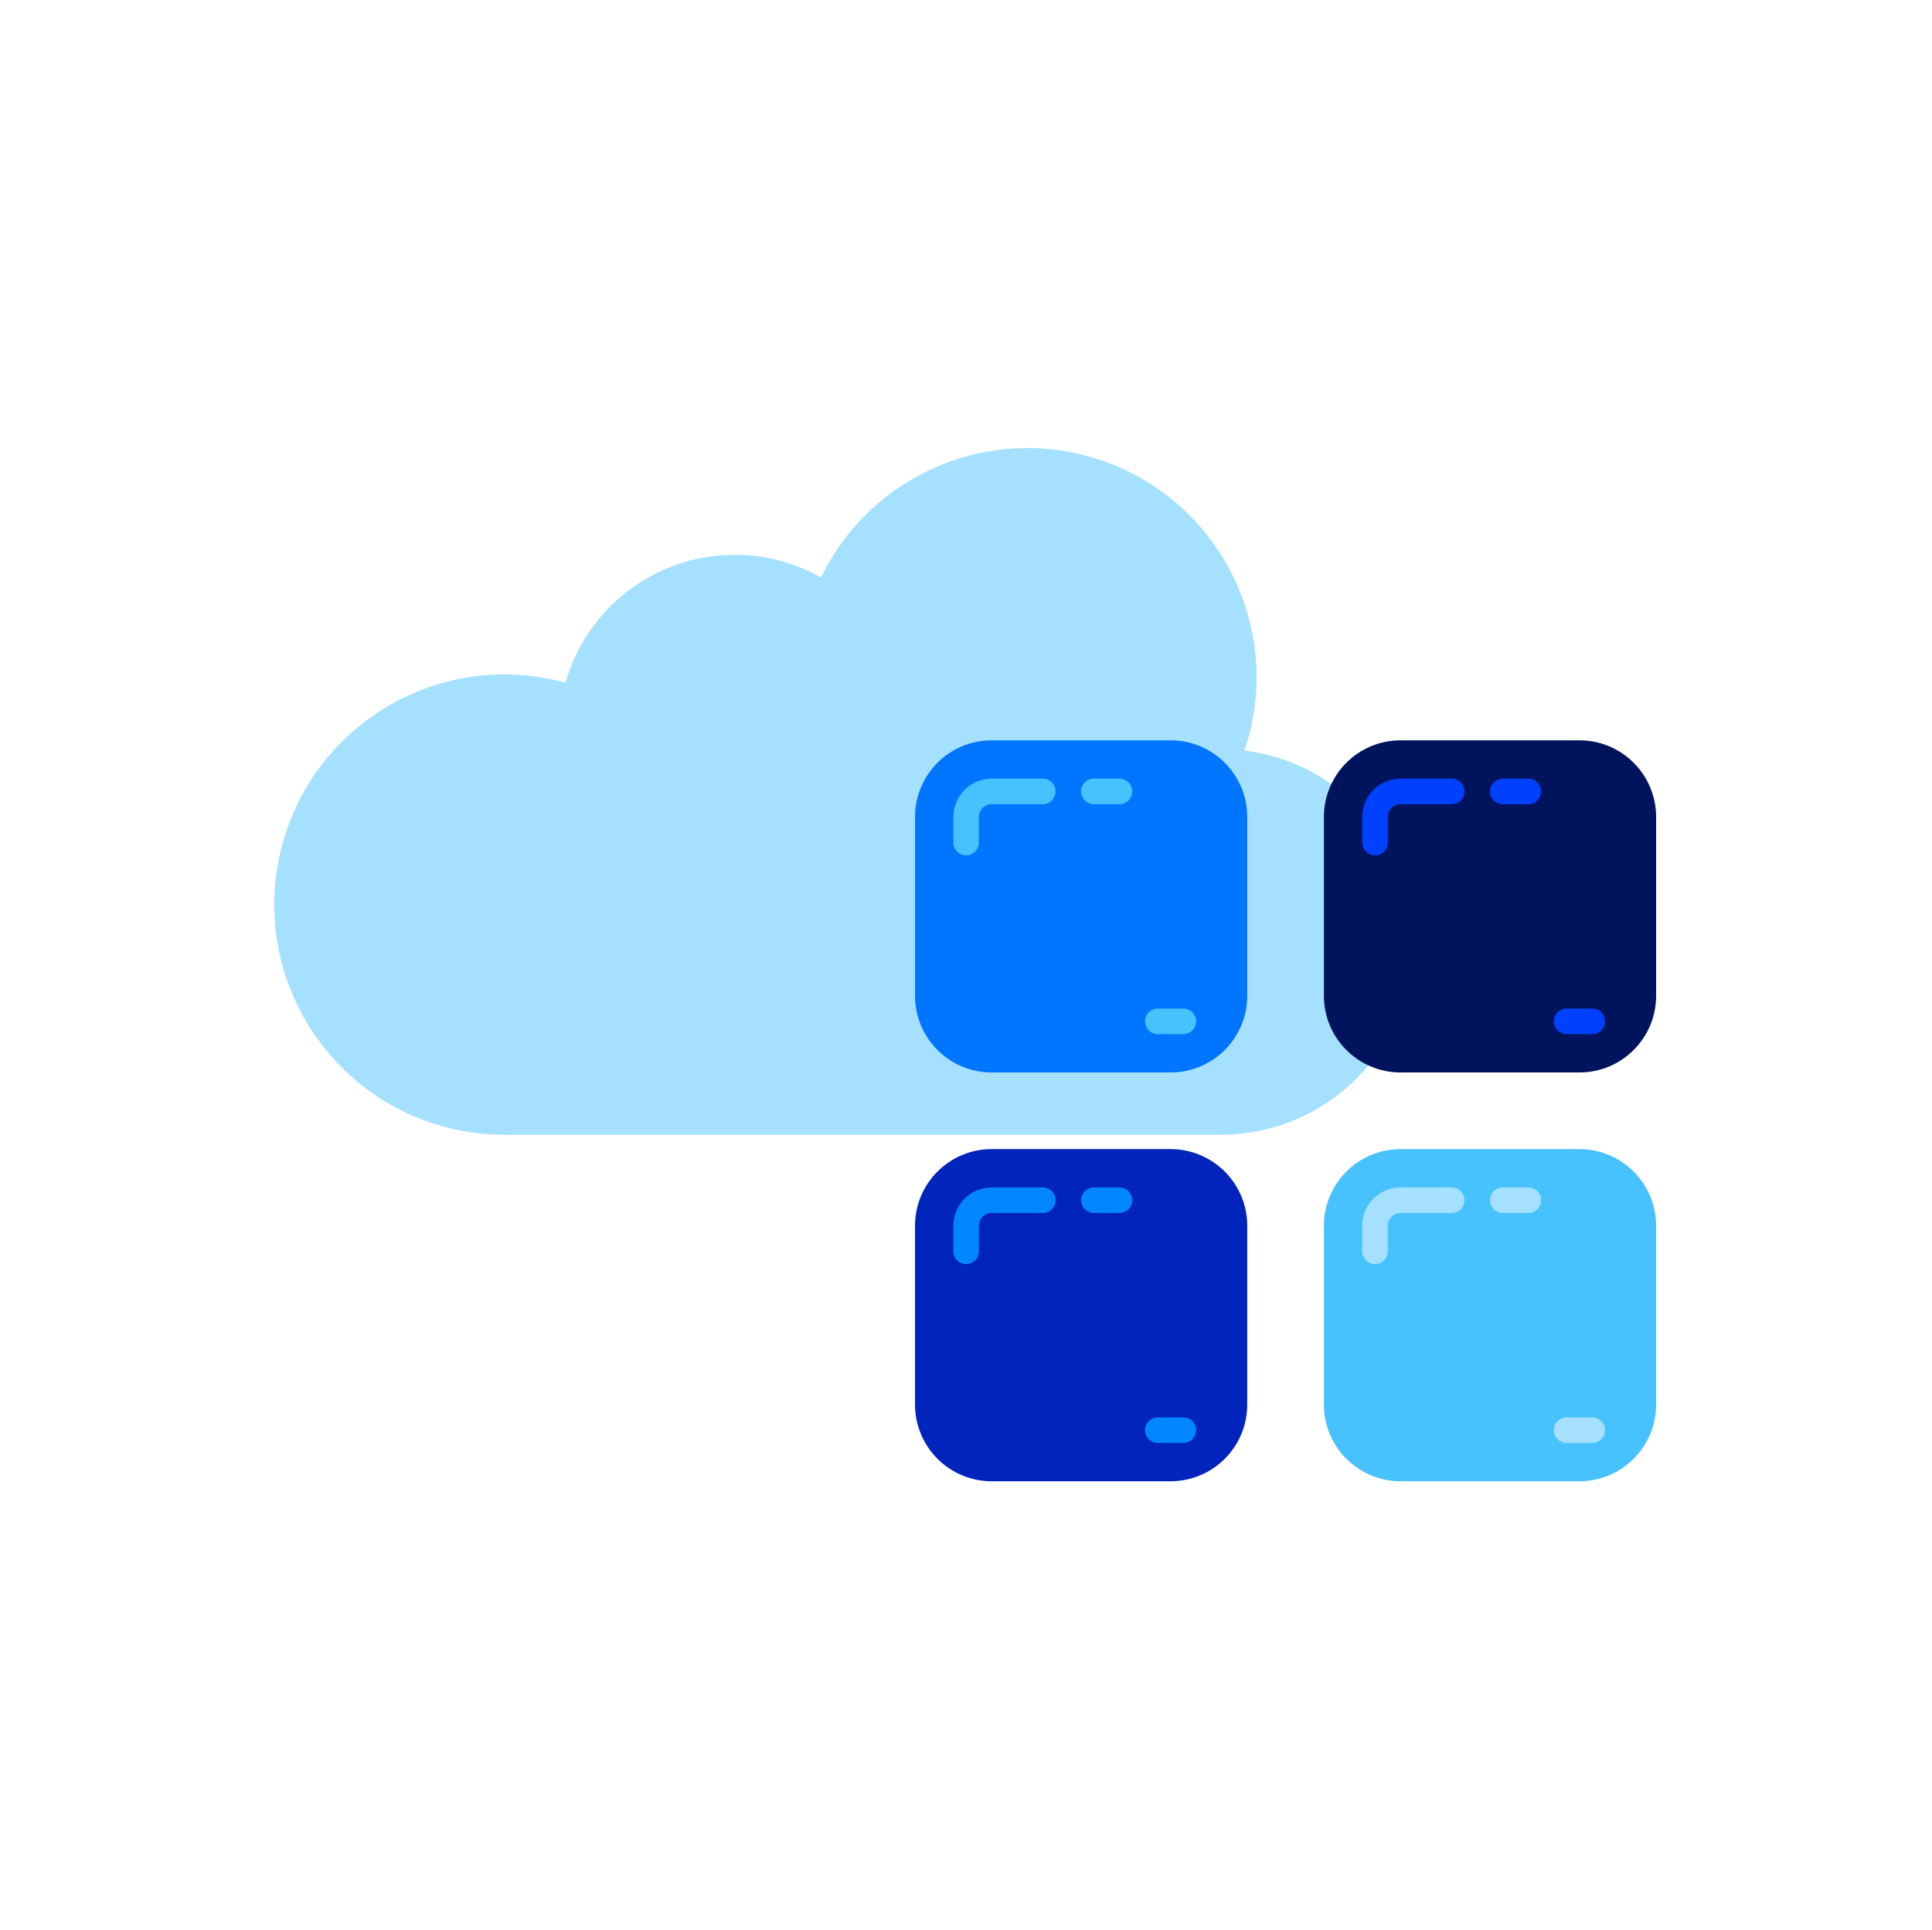
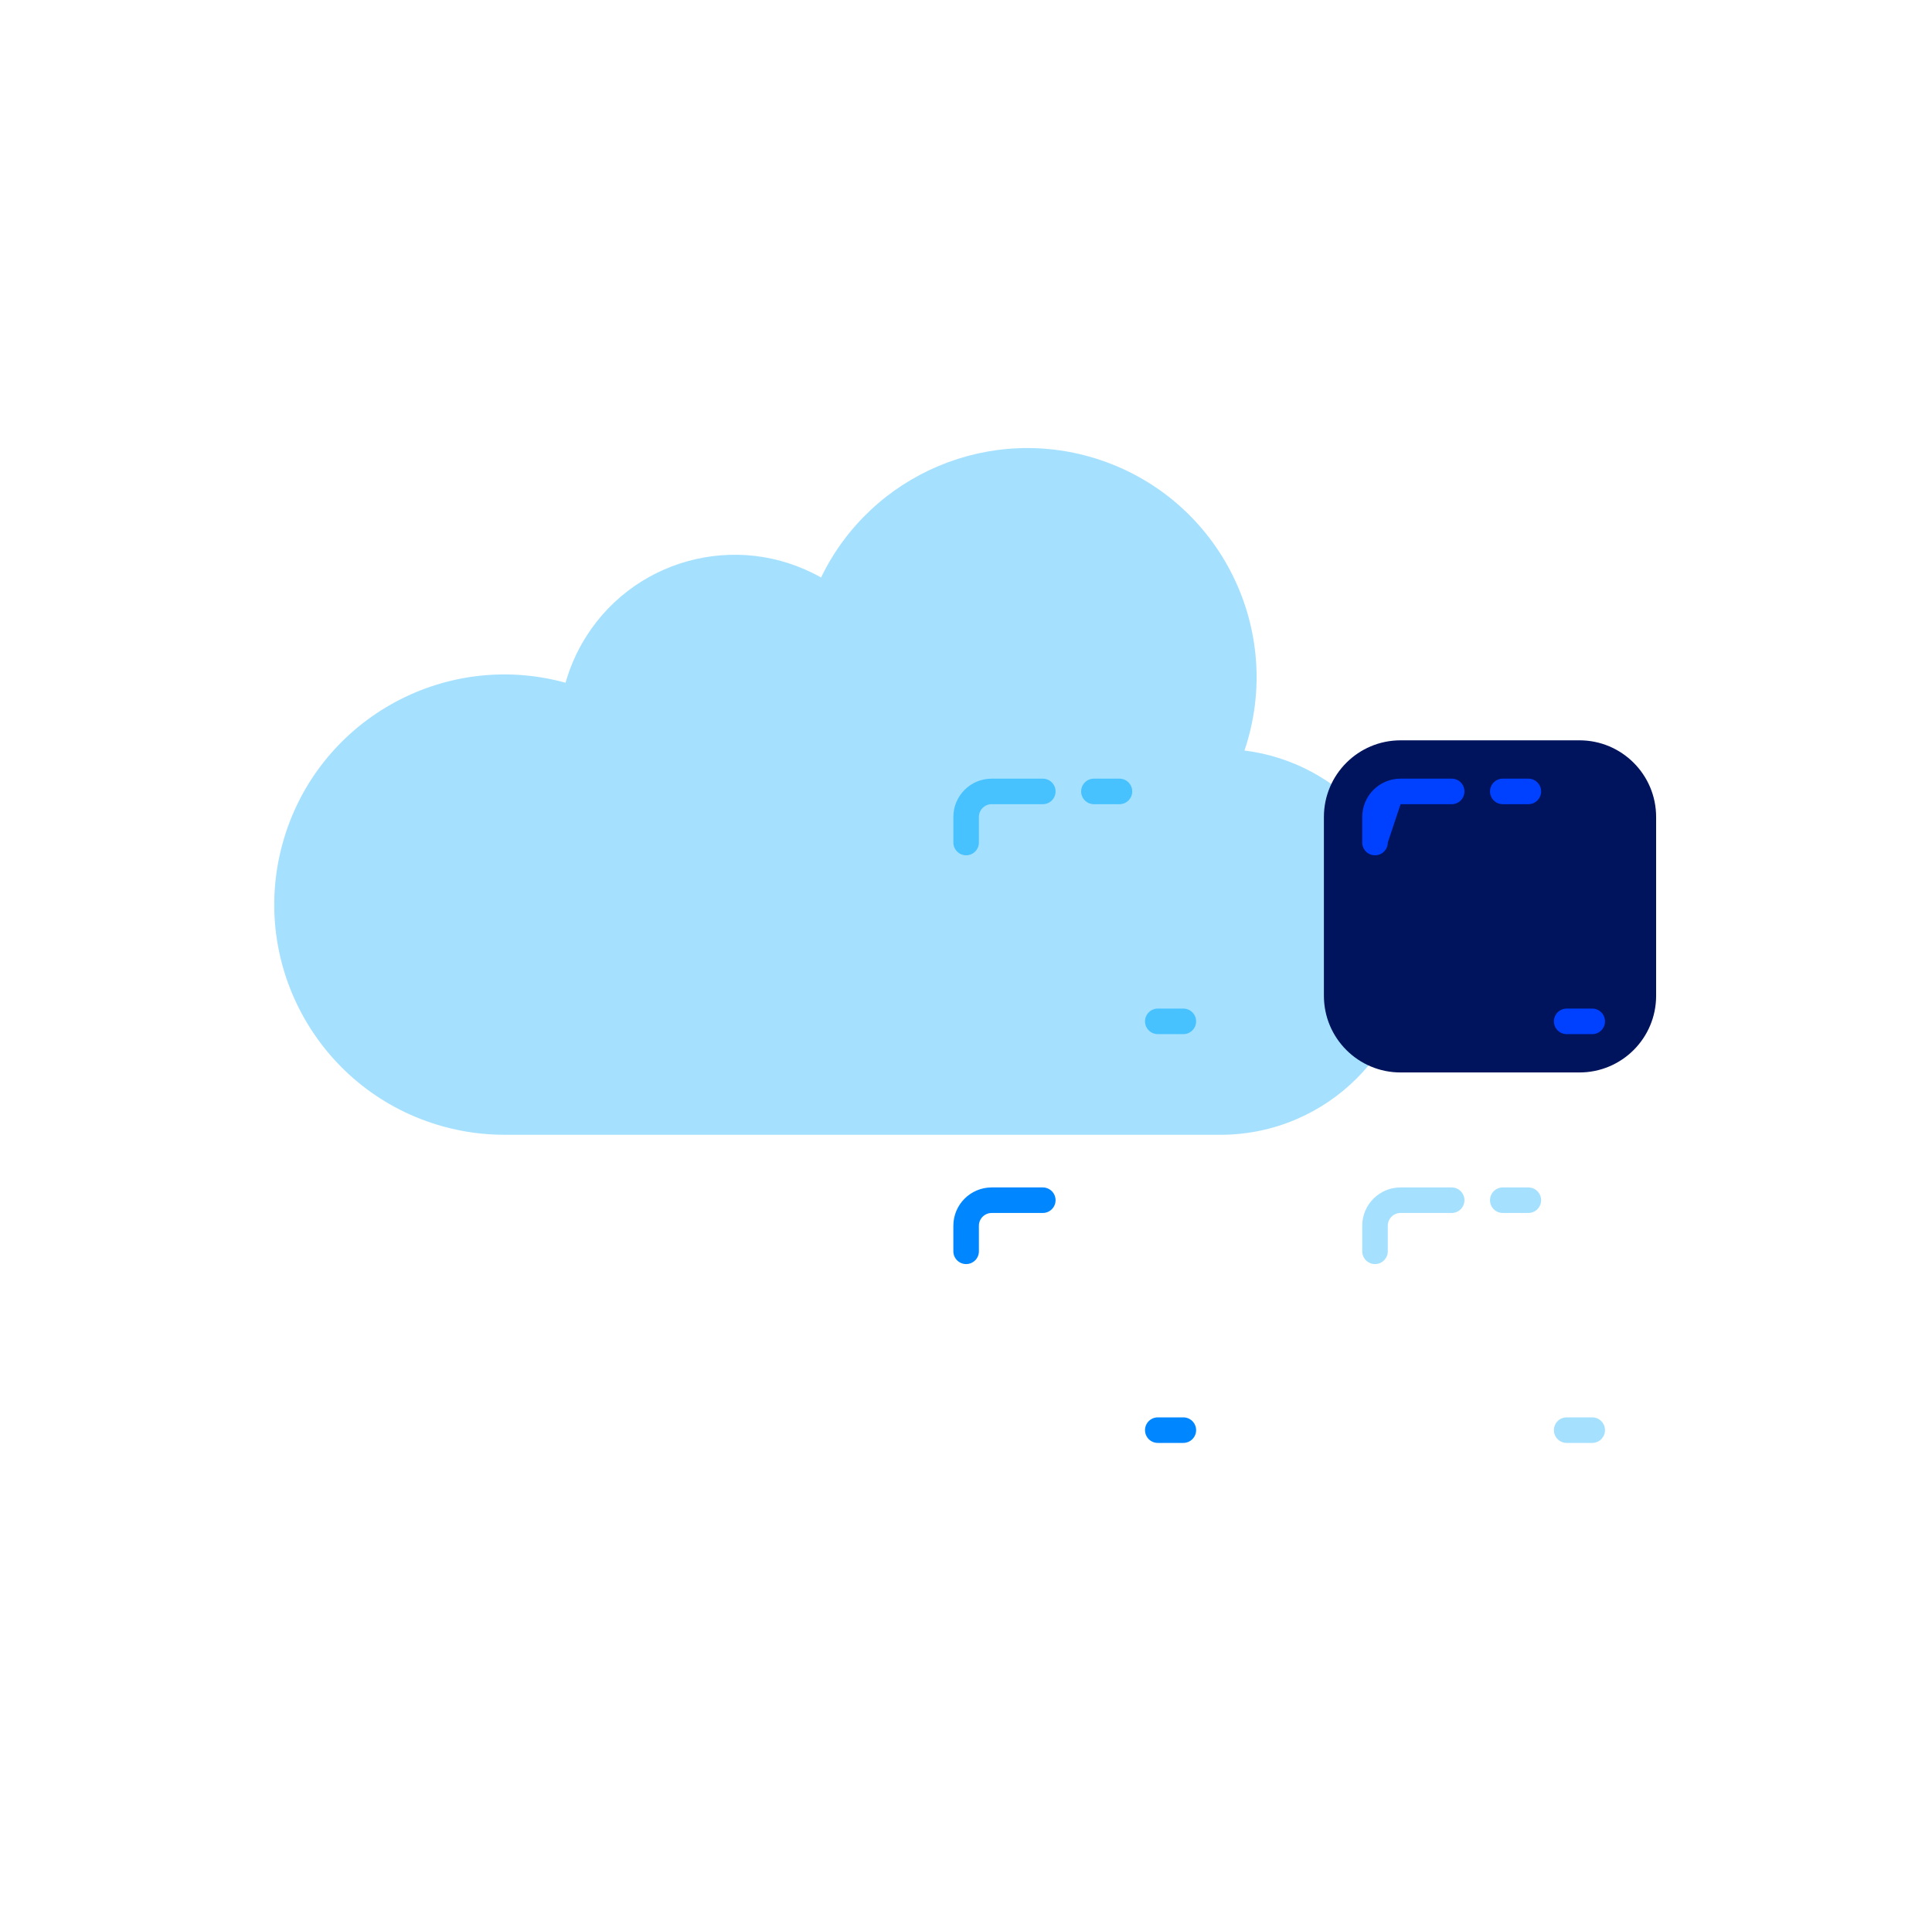
<svg xmlns="http://www.w3.org/2000/svg" xmlns:ns1="http://www.serif.com/" width="100%" height="100%" viewBox="0 0 1081 1080" version="1.1" xml:space="preserve" style="fill-rule:evenodd;clip-rule:evenodd;stroke-linejoin:round;stroke-miterlimit:2;">
  <g transform="matrix(1,0,0,1,-2369,0)">
    <g transform="matrix(1,0,0,1,2369.2,0)">
      <rect id="Mesa-de-trabajo1" ns1:id="Mesa de trabajo1" x="0" y="0" width="1080" height="1080" style="fill:none;" />
      <g id="Mesa-de-trabajo11" ns1:id="Mesa de trabajo1">
        <g transform="matrix(3.174,0,0,3.174,-1613.72,-1174.09)">
          <g transform="matrix(2,0,0,2,727.739,512.286)">
            <path d="M0,-5.022C3.57,-15.591 -2.104,-27.052 -12.672,-30.622C-22.323,-33.881 -32.89,-29.445 -37.322,-20.274C-44.768,-24.481 -54.215,-21.855 -58.421,-14.409C-59.03,-13.332 -59.507,-12.187 -59.842,-10.997C-70.647,-13.97 -81.816,-7.621 -84.788,3.184C-87.761,13.989 -81.411,25.158 -70.607,28.13C-68.854,28.612 -67.044,28.857 -65.226,28.857L-2.126,28.857C7.266,28.859 14.881,21.246 14.883,11.854C14.885,3.282 8.505,-3.952 0,-5.022" style="fill:rgb(165,225,255);fill-rule:nonzero;" />
          </g>
          <g transform="matrix(2,0,0,2,683.173,559.01)">
-             <path d="M0,-29.282L15.767,-29.282C19.499,-29.282 22.525,-26.257 22.525,-22.525L22.525,-6.757C22.525,-3.025 19.499,0 15.767,0L0,0C-3.732,0 -6.757,-3.025 -6.757,-6.757L-6.757,-22.525C-6.757,-26.257 -3.732,-29.282 0,-29.282" style="fill:rgb(0,117,255);fill-rule:nonzero;" />
-           </g>
+             </g>
          <g transform="matrix(2,0,0,2,678.668,507.204)">
            <path d="M0,6.757C-0.622,6.757 -1.126,6.253 -1.126,5.631L-1.126,3.378C-1.126,1.512 0.386,0 2.252,0L6.757,0C7.379,0 7.884,0.504 7.884,1.126C7.884,1.748 7.379,2.252 6.757,2.252L2.252,2.252C1.63,2.252 1.126,2.756 1.126,3.378L1.126,5.631C1.126,6.253 0.622,6.757 0,6.757" style="fill:rgb(72,194,255);fill-rule:nonzero;" />
          </g>
          <g transform="matrix(2,0,0,2,705.698,507.204)">
            <path d="M0,2.252L-2.252,2.252C-2.874,2.252 -3.379,1.748 -3.379,1.126C-3.379,0.504 -2.874,0 -2.252,0L0,0C0.622,0 1.126,0.504 1.126,1.126C1.126,1.748 0.622,2.252 0,2.252" style="fill:rgb(72,194,255);fill-rule:nonzero;" />
          </g>
          <g transform="matrix(2,0,0,2,716.96,547.748)">
            <path d="M0,2.252L-2.252,2.252C-2.874,2.252 -3.379,1.748 -3.379,1.126C-3.379,0.504 -2.874,0 -2.252,0L0,0C0.622,0 1.126,0.504 1.126,1.126C1.126,1.748 0.622,2.252 0,2.252" style="fill:rgb(72,194,255);fill-rule:nonzero;" />
          </g>
          <g transform="matrix(2,0,0,2,755.252,559.01)">
            <path d="M0,-29.282L15.767,-29.282C19.499,-29.282 22.525,-26.257 22.525,-22.525L22.525,-6.757C22.525,-3.025 19.499,0 15.767,0L0,0C-3.732,0 -6.757,-3.025 -6.757,-6.757L-6.757,-22.525C-6.757,-26.257 -3.732,-29.282 0,-29.282" style="fill:rgb(0,20,93);fill-rule:nonzero;" />
          </g>
          <g transform="matrix(2,0,0,2,683.173,631.089)">
-             <path d="M0,-29.282L15.767,-29.282C19.499,-29.282 22.525,-26.257 22.525,-22.525L22.525,-6.757C22.525,-3.025 19.499,0 15.767,0L0,0C-3.732,0 -6.757,-3.025 -6.757,-6.757L-6.757,-22.525C-6.757,-26.257 -3.732,-29.282 0,-29.282" style="fill:rgb(0,36,188);fill-rule:nonzero;" />
-           </g>
+             </g>
          <g transform="matrix(2,0,0,2,789.039,547.748)">
            <path d="M0,2.252L-2.252,2.252C-2.874,2.252 -3.379,1.748 -3.379,1.126C-3.379,0.504 -2.874,0 -2.252,0L0,0C0.622,0 1.126,0.504 1.126,1.126C1.126,1.748 0.622,2.252 0,2.252" style="fill:rgb(0,65,255);fill-rule:nonzero;" />
          </g>
          <g transform="matrix(2,0,0,2,750.747,507.204)">
-             <path d="M0,6.757C-0.622,6.757 -1.126,6.253 -1.126,5.631L-1.126,3.378C-1.126,1.512 0.386,0 2.252,0L6.757,0C7.379,0 7.884,0.504 7.884,1.126C7.884,1.748 7.379,2.252 6.757,2.252L2.252,2.252C1.63,2.252 1.126,2.756 1.126,3.378L1.126,5.631C1.126,6.253 0.622,6.757 0,6.757" style="fill:rgb(0,65,255);fill-rule:nonzero;" />
+             <path d="M0,6.757C-0.622,6.757 -1.126,6.253 -1.126,5.631L-1.126,3.378C-1.126,1.512 0.386,0 2.252,0L6.757,0C7.379,0 7.884,0.504 7.884,1.126C7.884,1.748 7.379,2.252 6.757,2.252L2.252,2.252L1.126,5.631C1.126,6.253 0.622,6.757 0,6.757" style="fill:rgb(0,65,255);fill-rule:nonzero;" />
          </g>
          <g transform="matrix(2,0,0,2,777.777,507.204)">
            <path d="M0,2.252L-2.252,2.252C-2.874,2.252 -3.379,1.748 -3.379,1.126C-3.379,0.504 -2.874,0 -2.252,0L0,0C0.622,0 1.126,0.504 1.126,1.126C1.126,1.748 0.622,2.252 0,2.252" style="fill:rgb(0,65,255);fill-rule:nonzero;" />
          </g>
          <g transform="matrix(2,0,0,2,678.668,579.283)">
            <path d="M0,6.757C-0.622,6.757 -1.126,6.253 -1.126,5.631L-1.126,3.378C-1.126,1.512 0.386,0 2.252,0L6.757,0C7.379,0 7.884,0.504 7.884,1.126C7.884,1.748 7.379,2.252 6.757,2.252L2.252,2.252C1.63,2.252 1.126,2.756 1.126,3.378L1.126,5.631C1.126,6.253 0.622,6.757 0,6.757" style="fill:rgb(0,135,255);fill-rule:nonzero;" />
          </g>
          <g transform="matrix(2,0,0,2,705.698,579.283)">
-             <path d="M0,2.252L-2.252,2.252C-2.874,2.252 -3.379,1.748 -3.379,1.126C-3.379,0.504 -2.874,0 -2.252,0L0,0C0.622,0 1.126,0.504 1.126,1.126C1.126,1.748 0.622,2.252 0,2.252" style="fill:rgb(0,135,255);fill-rule:nonzero;" />
-           </g>
+             </g>
          <g transform="matrix(2,0,0,2,716.96,619.827)">
            <path d="M0,2.252L-2.252,2.252C-2.874,2.252 -3.379,1.748 -3.379,1.126C-3.379,0.504 -2.874,0 -2.252,0L0,0C0.622,0 1.126,0.504 1.126,1.126C1.126,1.748 0.622,2.252 0,2.252" style="fill:rgb(0,135,255);fill-rule:nonzero;" />
          </g>
          <g transform="matrix(2,0,0,2,755.252,631.089)">
-             <path d="M0,-29.282L15.767,-29.282C19.499,-29.282 22.525,-26.257 22.525,-22.525L22.525,-6.757C22.525,-3.025 19.499,0 15.767,0L0,0C-3.732,0 -6.757,-3.025 -6.757,-6.757L-6.757,-22.525C-6.757,-26.257 -3.732,-29.282 0,-29.282" style="fill:rgb(72,194,255);fill-rule:nonzero;" />
-           </g>
+             </g>
          <g transform="matrix(2,0,0,2,750.747,579.283)">
            <path d="M0,6.757C-0.622,6.757 -1.126,6.253 -1.126,5.631L-1.126,3.378C-1.126,1.512 0.386,0 2.252,0L6.757,0C7.379,0 7.884,0.504 7.884,1.126C7.884,1.748 7.379,2.252 6.757,2.252L2.252,2.252C1.63,2.252 1.126,2.756 1.126,3.378L1.126,5.631C1.126,6.253 0.622,6.757 0,6.757" style="fill:rgb(165,225,255);fill-rule:nonzero;" />
          </g>
          <g transform="matrix(2,0,0,2,777.777,579.283)">
            <path d="M0,2.252L-2.252,2.252C-2.874,2.252 -3.379,1.748 -3.379,1.126C-3.379,0.504 -2.874,0 -2.252,0L0,0C0.622,0 1.126,0.504 1.126,1.126C1.126,1.748 0.622,2.252 0,2.252" style="fill:rgb(165,225,255);fill-rule:nonzero;" />
          </g>
          <g transform="matrix(2,0,0,2,789.039,619.827)">
            <path d="M0,2.252L-2.252,2.252C-2.874,2.252 -3.379,1.748 -3.379,1.126C-3.379,0.504 -2.874,0 -2.252,0L0,0C0.622,0 1.126,0.504 1.126,1.126C1.126,1.748 0.622,2.252 0,2.252" style="fill:rgb(165,225,255);fill-rule:nonzero;" />
          </g>
        </g>
      </g>
    </g>
  </g>
</svg>